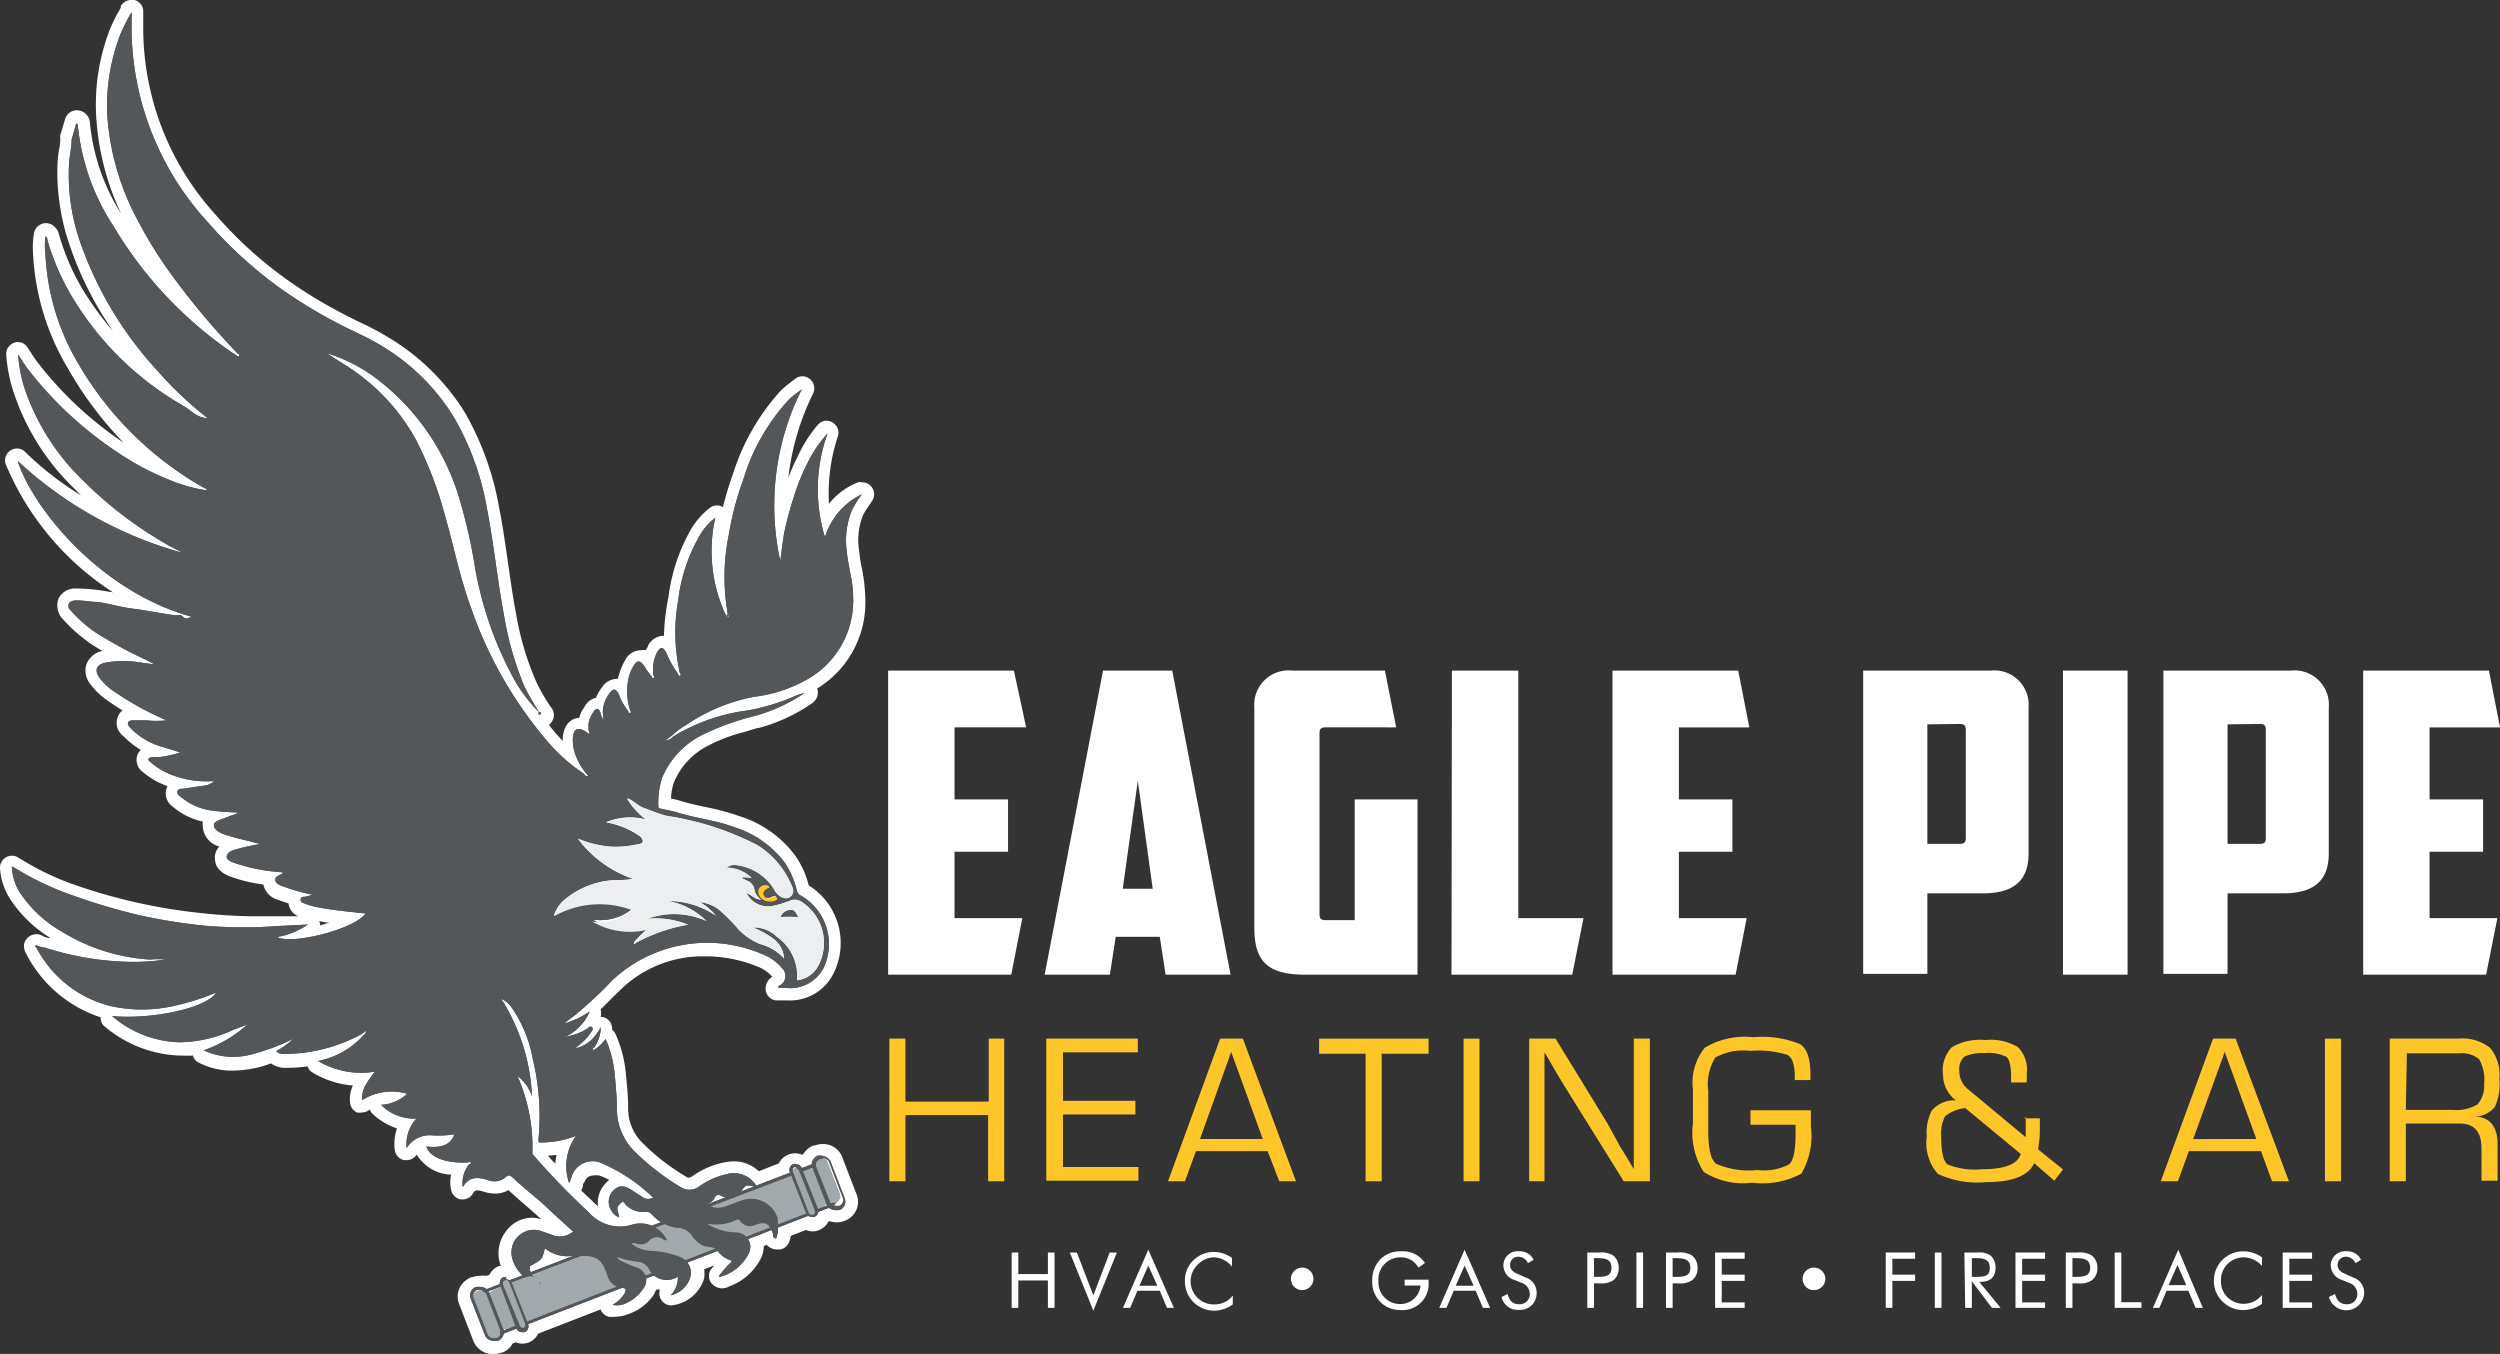
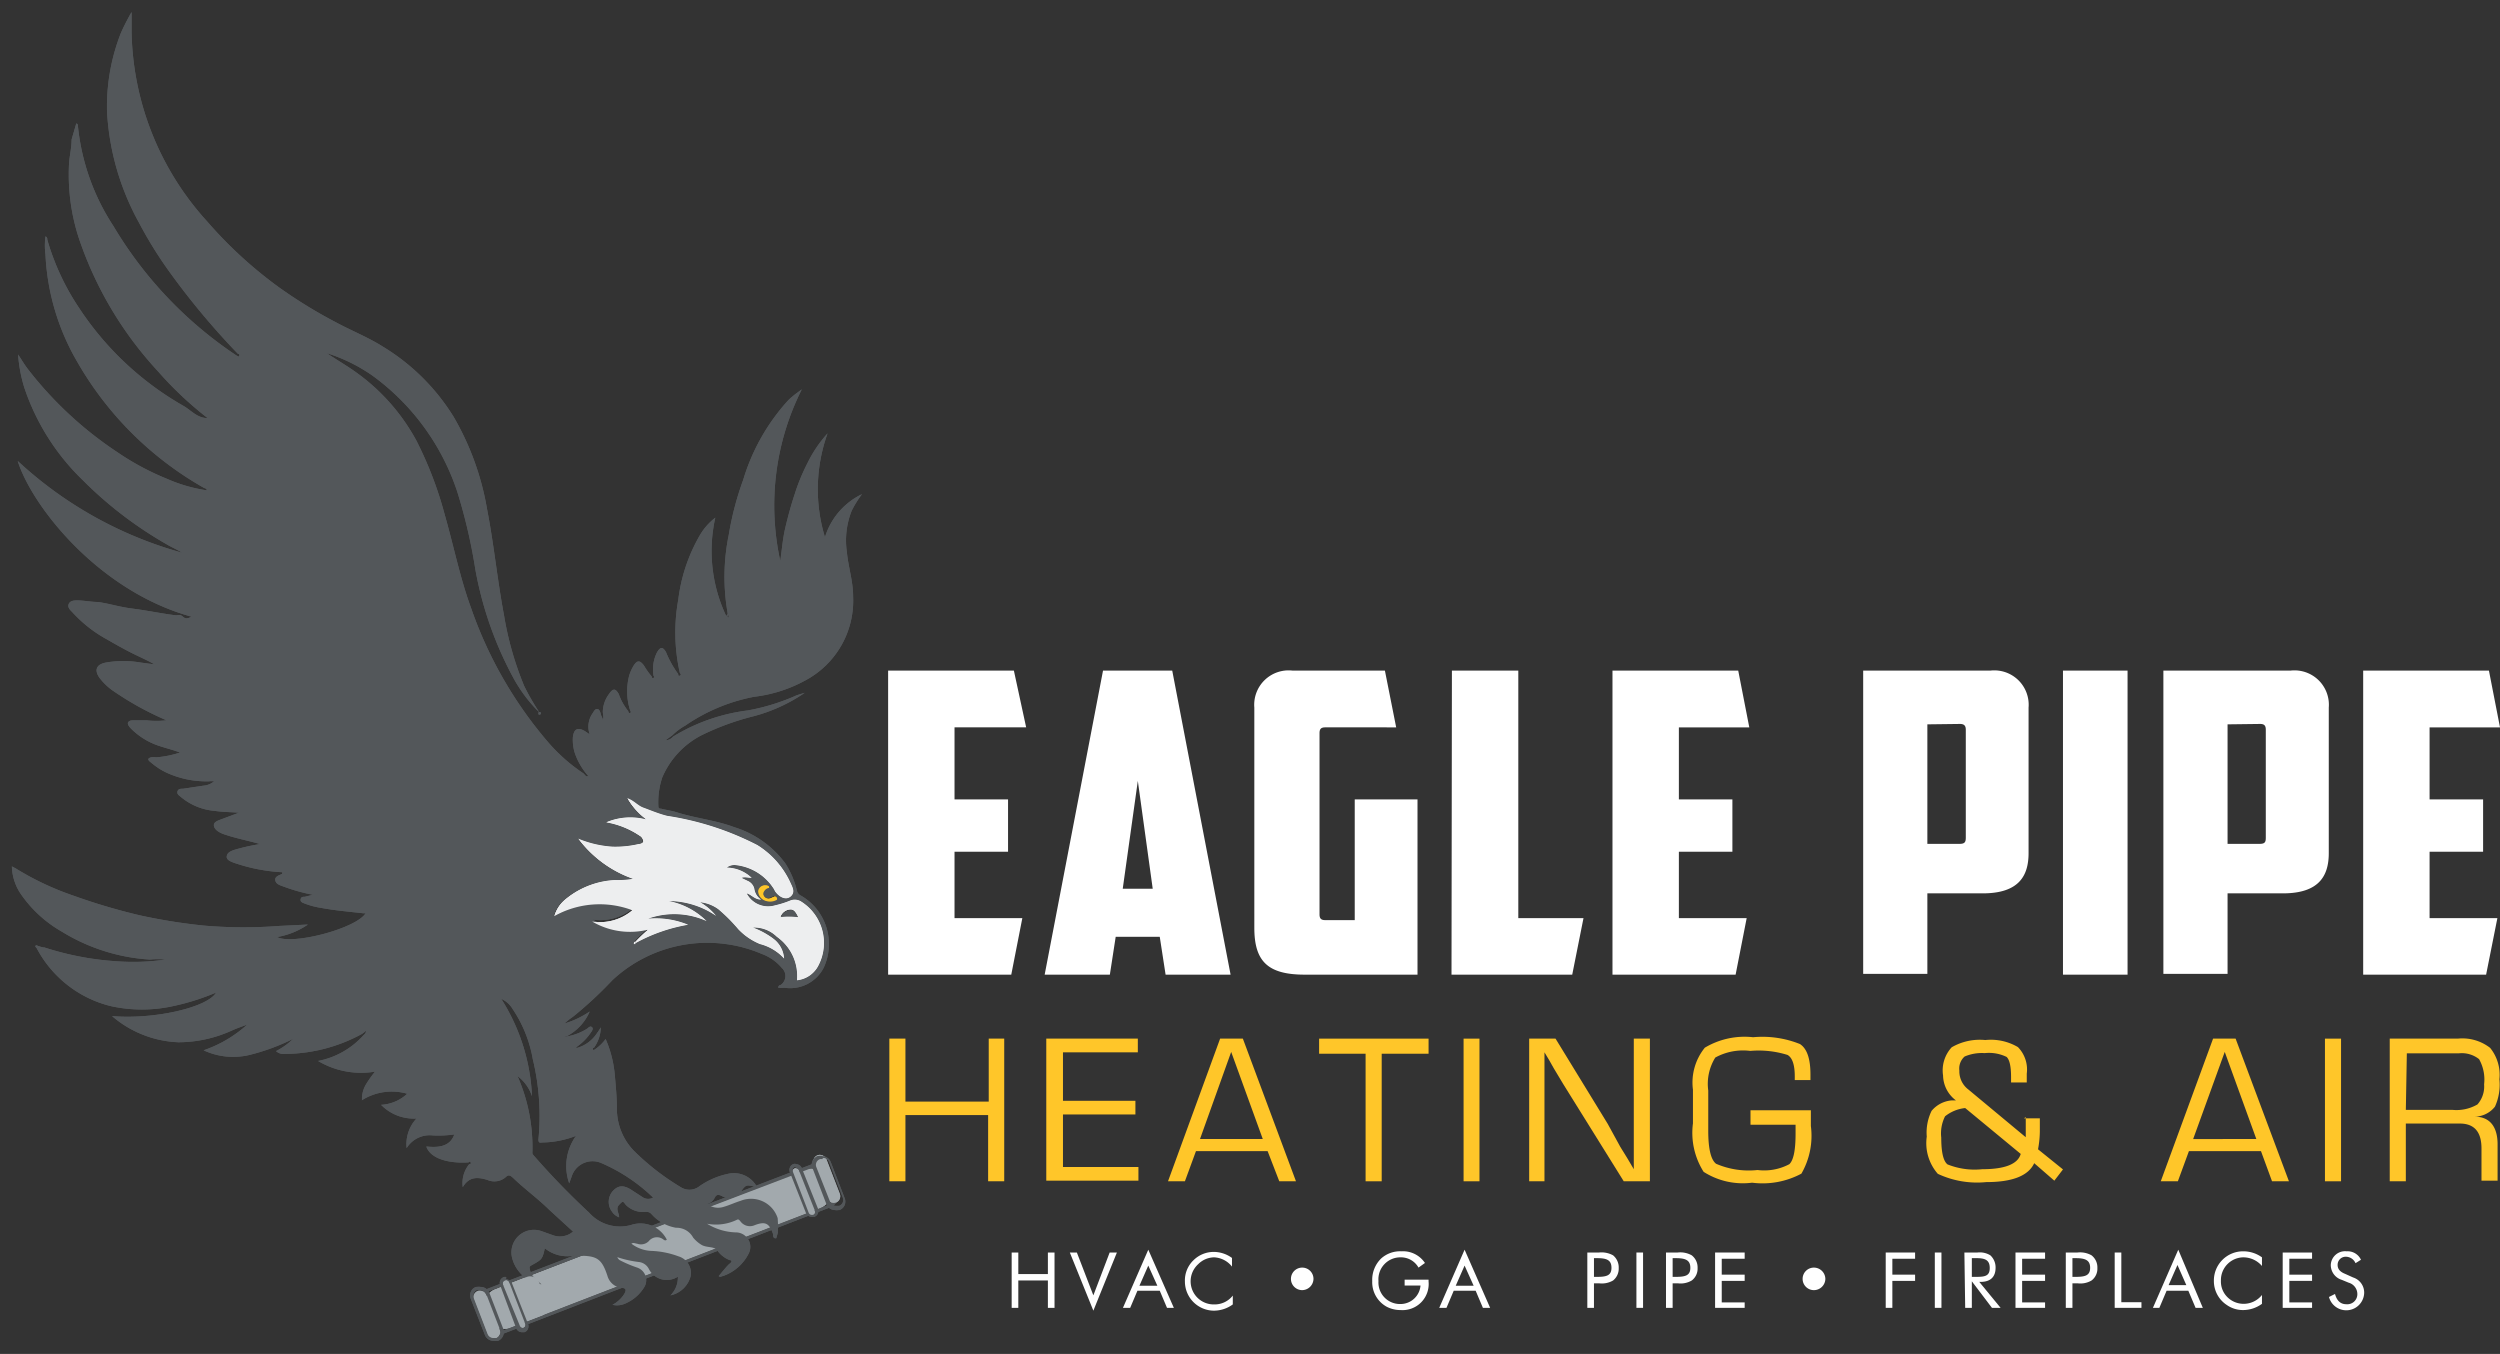
<svg xmlns="http://www.w3.org/2000/svg" viewBox="0 0 124.25 67.29">
  <rect x="0" y="0" width="124.25" height="67.29" fill="#333333" stroke="none" />
  <g id="Layer_2" data-name="Layer 2">
    <g id="Layer_1-2" data-name="Layer 1">
-       <path d="M43.31,24.19a.58.58,0,0,0-.45-.22.52.52,0,0,0-.21,0,3.38,3.38,0,0,0-1.45,1.07,8.89,8.89,0,0,1,.45-3.37.6.6,0,0,0-.57-.76.57.57,0,0,0-.43.2,6.76,6.76,0,0,0-1,1.57,9.15,9.15,0,0,0-.47,1.07,12.65,12.65,0,0,1,1.24-4.21.6.6,0,0,0-.53-.84.6.6,0,0,0-.36.12l-.13.1-.26.2c-.12.1-.24.2-.35.31a11.15,11.15,0,0,0-2.37,4.15c-.2.56-.36,1.1-.49,1.62l0,0a.6.6,0,0,0-.29-.08.58.58,0,0,0-.36.12,3.85,3.85,0,0,0-.9,1,9.08,9.08,0,0,0-1.16,3.45A10.62,10.62,0,0,0,33,31.6h-.06a.9.9,0,0,0-.73.48c0,.08-.09.16-.12.24a.76.76,0,0,0-.27,0,.87.87,0,0,0-.75.49,3,3,0,0,0-.27.61,2.23,2.23,0,0,0-.09.32h-.08a.9.9,0,0,0-.71.42,2.12,2.12,0,0,0-.3.52.86.86,0,0,0-.59.49,1.31,1.31,0,0,0-.24.51c-.21,0-.76.14-.82,1a.76.76,0,0,0,0,.15l-.21-.23c-.17-.18-.32-.37-.48-.57a.67.67,0,0,0,.24-.39.61.61,0,0,0-.16-.52,9.16,9.16,0,0,1-.71-1.24,14.31,14.31,0,0,1-1-3.37c-.16-.83-.28-1.69-.4-2.52s-.26-1.83-.44-2.74a14.43,14.43,0,0,0-1.72-4.77,11.23,11.23,0,0,0-3.77-3.7A14,14,0,0,0,17.85,16c-.32-.16-.63-.31-.94-.48a22,22,0,0,1-2.74-1.69,20.27,20.27,0,0,1-3.43-3.13A13.8,13.8,0,0,1,7.12,1.59c0-.22,0-.45,0-.68V.59A.59.59,0,0,0,6.69,0L6.54,0A.59.59,0,0,0,6,.31L6,.39a8.51,8.51,0,0,0-.51,1,10.29,10.29,0,0,0-.72,4.14A13,13,0,0,0,6.21,11l0-.09A10.33,10.33,0,0,1,4.47,6.13a.66.66,0,0,0-.66-.65h0a.6.6,0,0,0-.57.43L3,6.7a.37.37,0,0,0,0,.18,3.25,3.25,0,0,1-.07.59,6,6,0,0,0-.07.61,11.12,11.12,0,0,0,.51,3.83,17.05,17.05,0,0,0,2.25,4.55,15.77,15.77,0,0,1-1.19-1.57,11.35,11.35,0,0,1-1.49-3.21.75.75,0,0,0-.4-.53.58.58,0,0,0-.26-.06.54.54,0,0,0-.25.06.58.58,0,0,0-.33.4,3.89,3.89,0,0,0-.06,1,12.32,12.32,0,0,0,1.71,5.72A18.28,18.28,0,0,0,6.14,22a18.15,18.15,0,0,1-4.28-4,4.84,4.84,0,0,1-.3-.44l-.17-.26A.58.58,0,0,0,.9,17a.59.59,0,0,0-.59.63,7.55,7.55,0,0,0,.34,1.78,11.76,11.76,0,0,0,3,4.83l.38.38a15.39,15.39,0,0,1-2.78-2.16.58.58,0,0,0-.41-.17.61.61,0,0,0-.31.09.59.59,0,0,0-.25.68,14,14,0,0,0,5.34,6.38L5,29.34a10.11,10.11,0,0,0-1.06-.09H3.81a.91.91,0,0,0-.91.52,1,1,0,0,0,.27,1.05A7.59,7.59,0,0,0,5,32.3l.1.05A1.09,1.09,0,0,0,4.3,33a1.06,1.06,0,0,0,.19,1,3.53,3.53,0,0,0,.89.84c.23.16.46.32.71.47a.69.69,0,0,0-.22.28.81.81,0,0,0,.27,1,4,4,0,0,0,.86.68.66.66,0,0,0-.2.36.73.73,0,0,0,.29.73,3.81,3.81,0,0,0,1.24.71h0a.35.35,0,0,0-.06.14.79.79,0,0,0,.32.88,3.26,3.26,0,0,0,1.49.74.93.93,0,0,0,0,.24,1.09,1.09,0,0,0,.82,1h0a.86.86,0,0,0-.22.47c0,.29,0,.7.7,1a7.5,7.5,0,0,0,1.71.42,1,1,0,0,0,.73.76c.17.07.35.12.52.18a.77.77,0,0,0,.5.64h-.06l-1,0c-.36,0-.73,0-1.09,0a25.06,25.06,0,0,1-2.6-.15,28.21,28.21,0,0,1-3.1-.49A27.87,27.87,0,0,1,3.78,44a13.27,13.27,0,0,1-2.69-1.27L.87,42.6a.55.55,0,0,0-.28-.07.56.56,0,0,0-.31.09.59.59,0,0,0-.28.53,3.2,3.2,0,0,0,.51,1.54,6.31,6.31,0,0,0,2,1.93l-.08,0-.24-.06a.59.59,0,0,0-.37-.13.67.67,0,0,0-.28.06.66.66,0,0,0-.34.41.74.74,0,0,0,.09.48h0A6.39,6.39,0,0,0,5,50.56a.55.55,0,0,0,.22.47,6.09,6.09,0,0,0,3.66,1.43H9a5.83,5.83,0,0,0,.59,0,.54.54,0,0,0,.3.36,3.63,3.63,0,0,0,1.67.39,6,6,0,0,0,1-.1,5.31,5.31,0,0,0,.91-.26,1.19,1.19,0,0,0,.77.22A7.71,7.71,0,0,0,15.29,53a.55.55,0,0,0,.25.31,4.6,4.6,0,0,0,2,.64,1.59,1.59,0,0,0-.14.88.62.62,0,0,0,.34.46.69.69,0,0,0,.24,0,.62.62,0,0,0,.32-.09l.08-.05a.62.62,0,0,0,.15.22,3.2,3.2,0,0,0,1.2.71,2.39,2.39,0,0,0-.11,1.07.6.6,0,0,0,.46.51h.12a.59.59,0,0,0,.51-.28,2.07,2.07,0,0,0,1.71,1,1.69,1.69,0,0,0,0,.75.6.6,0,0,0,.47.48H23a.58.58,0,0,0,.5-.29c.1-.16.15-.16.21-.16a1.13,1.13,0,0,1,.34.07,1.92,1.92,0,0,0,.56.09,1.35,1.35,0,0,0,.66-.17c.31.28.62.56.93.82l.7.62h0a1.91,1.91,0,0,0-.47-.07,1.62,1.62,0,0,0-1.24.62,1.8,1.8,0,0,0-.38,1.5,2.29,2.29,0,0,0,.08.28l-.09,0a.9.9,0,0,0-.47.43l-.16.06a1.13,1.13,0,0,0-.32,0,1,1,0,0,0-.38.07l-.05,0a1.08,1.08,0,0,0-.59.56,1,1,0,0,0,0,.8l.69,1.79a1.05,1.05,0,0,0,1,.67.94.94,0,0,0,.37-.07l.06,0a1,1,0,0,0,.53-.46l.15-.06a.88.88,0,0,0,.32.07,1,1,0,0,0,.33-.06.92.92,0,0,0,.47-.44l3.1-1.2a.61.61,0,0,0,.39.36,1.49,1.49,0,0,0,.36,0,1.86,1.86,0,0,0,.68-.15,2.46,2.46,0,0,0,1.25-1c0-.07.07-.14.1-.2l.17,0a.6.6,0,0,0,.55.79h0A1.9,1.9,0,0,0,35,63.52a2.16,2.16,0,0,0,0-.44l.5-.19-.11.13a.58.58,0,0,0,0,.79.68.68,0,0,0,.5.22.78.78,0,0,0,.36-.1,2.83,2.83,0,0,0,1.57-1.4,1.42,1.42,0,0,0,.14-.6l.15-.06a.68.68,0,0,0,.52.23h.14a.61.61,0,0,0,.47-.42l.07-.26.75-.29a.82.82,0,0,0,.31.07.88.88,0,0,0,.33-.06.93.93,0,0,0,.48-.44l.07,0a1.26,1.26,0,0,0,.33.05,1,1,0,0,0,.38-.07l0,0a1,1,0,0,0,.6-1.35l-.69-1.79a1,1,0,0,0-1-.68,1.22,1.22,0,0,0-.38.07l-.05,0a1,1,0,0,0-.53.45l-.08,0a.83.83,0,0,0-.32-.06.89.89,0,0,0-.8.5l-1,.39a1.77,1.77,0,0,0-1.25-.49,2.3,2.3,0,0,0-.45.05,4,4,0,0,0-1.6.69.4.4,0,0,1-.18.07.21.21,0,0,1-.13-.05,10.67,10.67,0,0,1-2.19-1.7,2.36,2.36,0,0,1-.69-1.68c0-.54-.05-1.11-.11-1.69a6.15,6.15,0,0,0-.51-2,.58.58,0,0,0-.18-.23v-.1a.59.59,0,0,0-.44-.53.3.3,0,0,0-.13,0l0,0a.7.7,0,0,0,0-.38l.75-.75.22-.21a5.85,5.85,0,0,1,4.23-1.68,6.77,6.77,0,0,1,2.55.49,1.88,1.88,0,0,1,.78.52l0,0a.73.73,0,0,0-.33.58.59.59,0,0,0,.51.6h.09l.27,0h.22a2.41,2.41,0,0,0,2.28-1.33A3.38,3.38,0,0,0,40.19,44a4.46,4.46,0,0,0-.64-1.44,5.49,5.49,0,0,0-2.81-2,11.84,11.84,0,0,0-1.67-.45c-.43-.09-.83-.18-1.23-.3a3.51,3.51,0,0,0-.49-.12,2.66,2.66,0,0,1,.15-.82,3.61,3.61,0,0,1,1.69-1.81A8,8,0,0,1,37,36.38l.65-.2.06,0a8.48,8.48,0,0,0,2.68-1.25h0l0,0,.06-.06a.51.51,0,0,0,.16-.24.58.58,0,0,0,0-.41A5,5,0,0,0,43,29.64a8.11,8.11,0,0,0-.17-1.42,8.13,8.13,0,0,1-.13-.84,3.34,3.34,0,0,1,.19-1.77,3.29,3.29,0,0,1,.27-.44l.2-.3A.59.59,0,0,0,43.31,24.19ZM15.91,46l0-.11-.05-.1h.05l.47.08C16.2,45.89,16.06,45.94,15.91,46Zm11.75,11.4a3.18,3.18,0,0,0-.06.43q-.2-.19-.36-.39Zm2.6,1.26a.86.86,0,0,0-.14.13,1.4,1.4,0,0,0-.4,1.17l0,0-.83-.79.08-.2c0-.09,0-.15.08-.22a.46.46,0,0,1,.45-.33,1,1,0,0,1,.28,0A3.92,3.92,0,0,1,30.26,58.63Z" fill="#fff" />
      <path d="M49.91,51.62v7.09h-.8V55.42H45v3.29h-.8V51.62H45v3.13h4.14V51.62Z" fill="#ffc629" />
      <path d="M52.83,52.3v2.41h3.6v.68h-3.6V58h3.75v.68H52V51.62h4.55v.68Z" fill="#ffc629" />
      <path d="M63,57.21H59.44l-.55,1.5h-.84l2.59-7.09h1.13l2.64,7.09h-.83Zm-.24-.6-1.57-4.33-1.55,4.33Z" fill="#ffc629" />
      <path d="M68.67,52.37v6.34h-.8V52.37H65.56v-.75H71v.75Z" fill="#ffc629" />
      <path d="M73.53,51.62v7.09h-.79V51.62Z" fill="#ffc629" />
      <path d="M82,51.62v7.09H80.7l-3-4.82-.48-.8L77,52.7l-.24-.4h0v6.41H76V51.62h1.31l2.59,4.23L80.53,57l.34.55.33.56h0V51.62Z" fill="#ffc629" />
      <path d="M87,55.18h3c0,.19,0,.45,0,.78a3.77,3.77,0,0,1-.47,2.37,4.09,4.09,0,0,1-2.45.45,3.62,3.62,0,0,1-2.41-.54,3.62,3.62,0,0,1-.53-2.41V54.16a2.75,2.75,0,0,1,.59-2.09,3.85,3.85,0,0,1,2.4-.52,5,5,0,0,1,2.33.34c.35.23.52.73.52,1.52v.27h-.78V53.5c0-.58-.12-.93-.36-1.07a4.81,4.81,0,0,0-1.85-.2,2.87,2.87,0,0,0-1.74.33,2.48,2.48,0,0,0-.35,1.64v2c0,.89.13,1.44.39,1.64a4.1,4.1,0,0,0,2.06.31,2.67,2.67,0,0,0,1.58-.29c.21-.2.31-.7.31-1.52,0-.07,0-.22,0-.44H87Z" fill="#ffc629" />
      <path d="M100.59,55.58h.79v.54a5.05,5.05,0,0,1-.09,1l1.24,1-.43.56-1-.87c-.29.63-1.09.94-2.38.94a4.6,4.6,0,0,1-2.41-.41,2.31,2.31,0,0,1-.55-1.85A2.45,2.45,0,0,1,96,55.21a1.45,1.45,0,0,1,1-.52l.21,0a1.58,1.58,0,0,1-.64-1.24A1.69,1.69,0,0,1,97,52.05a2.78,2.78,0,0,1,1.67-.36,2.65,2.65,0,0,1,1.62.35,1.59,1.59,0,0,1,.44,1.32v.44h-.78v-.27c0-.52-.07-.85-.22-1a2,2,0,0,0-1.09-.19,2.18,2.18,0,0,0-1,.17.8.8,0,0,0-.26.7,1.13,1.13,0,0,0,.45.94l.18.15,2.67,2.22v-1Zm-2.92-.51a1.93,1.93,0,0,0-1,.41,1.88,1.88,0,0,0-.19,1.06c0,.72.1,1.16.31,1.33a3.63,3.63,0,0,0,1.73.24c1.13,0,1.77-.26,1.91-.76Z" fill="#ffc629" />
      <path d="M112.37,57.21h-3.58l-.55,1.5h-.85l2.6-7.09h1.12l2.65,7.09h-.84Zm-.23-.6-1.57-4.33L109,56.61Z" fill="#ffc629" />
      <path d="M116.35,51.62v7.09h-.8V51.62Z" fill="#ffc629" />
      <path d="M118.77,58.71V51.62h3.38a2.25,2.25,0,0,1,1.61.46,2.12,2.12,0,0,1,.46,1.56A2.65,2.65,0,0,1,124,55a1.32,1.32,0,0,1-1,.5v0c.75,0,1.13.51,1.13,1.37v1.81h-.8V57.08c0-.83-.36-1.24-1.08-1.24h-2.68v2.87Zm.8-3.55h2.31a2.08,2.08,0,0,0,1.25-.27,1.35,1.35,0,0,0,.33-1,2.06,2.06,0,0,0-.25-1.25,1.38,1.38,0,0,0-1-.29h-2.59Z" fill="#ffc629" />
      <path d="M44.14,33.33h6.25L51,36.15H47.44v3.58H50.1v2.6H47.44v3.3h3.37l-.55,2.81H44.14Z" fill="#fff" />
      <path d="M55.45,46.56l-.29,1.88H51.92l2.9-15.11h3.44l2.9,15.11H57.93l-.29-1.88Zm.35-2.39h1.49l-.74-5.36Z" fill="#fff" />
      <path d="M62.34,35.17a1.71,1.71,0,0,1,1.91-1.84h4.58l.56,2.82H65.86c-.22,0-.28.1-.28.29v9c0,.19.06.29.28.29h1.47v-6h3.12v8.71H64.84c-1.84,0-2.5-.67-2.5-2.33Z" fill="#fff" />
      <path d="M72.16,33.33h3.3v12.3H78.7l-.56,2.81h-6Z" fill="#fff" />
      <path d="M80.14,33.33h6.25l.55,2.82h-3.5v3.58H86.1v2.6H83.44v3.3h3.37l-.55,2.81H80.14Z" fill="#fff" />
      <path d="M98.91,33.33a1.71,1.71,0,0,1,1.91,1.84V42.4c0,1.14-.49,2-2.28,2H95.79v4H92.6V33.33ZM95.79,36v5.94h1.6c.26,0,.31-.09.31-.31V36.27c0-.19-.07-.29-.29-.29Z" fill="#fff" />
      <path d="M102.53,33.33h3.21V48.44h-3.21Z" fill="#fff" />
      <path d="M113.83,33.33a1.71,1.71,0,0,1,1.91,1.84V42.4c0,1.14-.49,2-2.28,2h-2.75v4h-3.19V33.33ZM110.71,36v5.94h1.59c.27,0,.31-.09.31-.31V36.27c0-.19-.06-.29-.28-.29Z" fill="#fff" />
      <path d="M117.45,33.33h6.25l.55,2.82h-3.5v3.58h2.66v2.6h-2.66v3.3h3.37l-.56,2.81h-6.11Z" fill="#fff" />
      <rect x="23.47" y="61.03" width="18.42" height="2.06" rx="0.98" transform="translate(-20.16 15.94) rotate(-21.11)" fill="#a2a9ad" />
      <path d="M40.64,57.92a.46.46,0,0,1,.43.3l.41,1.05a.47.47,0,0,1-.27.6L24.9,66.17a.51.51,0,0,1-.17,0,.46.46,0,0,1-.43-.3l-.41-1.05a.47.47,0,0,1,.27-.6L40.47,58a.47.47,0,0,1,.17,0m0-.16h0a.93.93,0,0,0-.23,0L24.1,64.1a.62.62,0,0,0-.35.81l.4,1a.63.63,0,0,0,.58.4.54.54,0,0,0,.22,0L41.27,60a.63.63,0,0,0,.34-.32.62.62,0,0,0,0-.48l-.4-1.05a.63.63,0,0,0-.58-.4Z" fill="#53575a" />
      <rect x="40.89" y="57.49" width="0.67" height="2.53" rx="0.34" transform="matrix(0.93, -0.36, 0.36, 0.93, -18.4, 18.79)" fill="#a2a9ad" />
      <path d="M40.91,57.55a.31.31,0,0,1,.29.19l.69,1.79a.31.31,0,0,1-.18.4l-.05,0-.11,0a.3.3,0,0,1-.29-.19L40.57,58a.3.3,0,0,1,.18-.39l0,0a.22.22,0,0,1,.11,0m0-.16h0a.41.41,0,0,0-.16,0l-.06,0a.49.49,0,0,0-.26.25.43.43,0,0,0,0,.35l.69,1.79a.46.46,0,0,0,.43.3.45.45,0,0,0,.16,0l.06,0a.45.45,0,0,0,.26-.59l-.69-1.79a.46.46,0,0,0-.43-.3Z" fill="#53575a" />
      <rect x="39.78" y="57.99" width="0.34" height="2.53" rx="0.17" transform="translate(-18.66 18.36) rotate(-21.11)" fill="#a2a9ad" />
      <path d="M39.55,58.06a.17.17,0,0,1,.16.11l.79,2a.16.16,0,0,1-.1.21l-.06,0a.17.17,0,0,1-.15-.11l-.79-2.05a.17.17,0,0,1,.09-.22h.06m0-.15a.2.2,0,0,0-.11,0,.3.3,0,0,0-.18.17.31.31,0,0,0,0,.25l.79,2a.32.32,0,0,0,.3.21l.12,0a.33.33,0,0,0,.18-.17.36.36,0,0,0,0-.25l-.8-2a.31.31,0,0,0-.3-.2Z" fill="#53575a" />
-       <rect x="23.86" y="64.07" width="0.67" height="2.53" rx="0.34" transform="translate(-21.91 13.1) rotate(-21.11)" fill="#a2a9ad" />
      <path d="M23.88,64.12a.32.32,0,0,1,.29.2l.69,1.79a.3.3,0,0,1-.18.39l-.05,0-.11,0a.31.31,0,0,1-.29-.2l-.69-1.79a.31.31,0,0,1,.17-.4l.06,0,.11,0m0-.15h0a.51.51,0,0,0-.17,0l-.05,0a.44.44,0,0,0-.26.24.5.5,0,0,0,0,.36l.7,1.79a.46.46,0,0,0,.43.29.45.45,0,0,0,.16,0l.06,0a.47.47,0,0,0,.26-.6l-.69-1.79a.47.47,0,0,0-.43-.29Z" fill="#53575a" />
      <g id="PmkgEL">
        <path d="M38.65,60.54a1.39,1.39,0,0,0-1.84-.86c-.29.09-.56.22-.84.3a.91.91,0,0,1-.83-.14.6.6,0,0,0,.38-.31c.08-.17.19-.17.35-.09a.72.72,0,0,0,.93-.19c.28-.38.28-.38.75-.26,0,0,0,0,.07,0a1.3,1.3,0,0,0-1.48-.64,3.82,3.82,0,0,0-1.37.6.8.8,0,0,1-.94.05,12.2,12.2,0,0,1-2.31-1.79,3,3,0,0,1-.86-2.08c0-.55-.05-1.1-.1-1.65a5.72,5.72,0,0,0-.46-1.84,2.21,2.21,0,0,1-.54.52s-.07.05-.09,0,0-.08.06-.1a1.8,1.8,0,0,0,.33-1,2.94,2.94,0,0,1-.19.29,1.76,1.76,0,0,1-1.06.75L28.7,52a2.59,2.59,0,0,0,.67-.69c.06-.08.13-.19.05-.26s-.15,0-.23.07a2.83,2.83,0,0,1-1,.39c-.06.05-.11,0-.16,0l.12,0a2.51,2.51,0,0,0,1.16-1.24,4.52,4.52,0,0,1-1.26.6,3.57,3.57,0,0,1,.43-.34,19.62,19.62,0,0,0,1.95-1.81,6.91,6.91,0,0,1,7.43-1.31,2.37,2.37,0,0,1,1,.7.54.54,0,0,1-.07.85s-.11,0-.11.13a1.65,1.65,0,0,0,.31,0,1.87,1.87,0,0,0,1.95-1,2.78,2.78,0,0,0-1.12-3.57.37.37,0,0,1-.22-.28,4.35,4.35,0,0,0-.57-1.33,5,5,0,0,0-2.54-1.8c-.93-.35-1.92-.44-2.86-.74-.25-.08-.52-.11-.78-.18-.07,0-.13,0-.13-.14a3.92,3.92,0,0,1,.19-1.4,4.22,4.22,0,0,1,1.94-2.1,13,13,0,0,1,2.55-.94A8.19,8.19,0,0,0,40,34.43l-.39.12a10.54,10.54,0,0,1-2.45.76,9.31,9.31,0,0,0-3.71,1.3.49.49,0,0,1-.37.18l.34-.25a3,3,0,0,1,.64-.48,9,9,0,0,1,3.42-1.43,7,7,0,0,0,2.52-.8,4.49,4.49,0,0,0,2.4-4.19c0-.75-.24-1.46-.31-2.2a4,4,0,0,1,.24-2.06,5.42,5.42,0,0,1,.51-.82A3.52,3.52,0,0,0,41,26.7a8.19,8.19,0,0,1,.13-5.16A6.25,6.25,0,0,0,40.14,23a9.9,9.9,0,0,0-.65,1.58c-.18.54-.33,1.1-.46,1.65s-.17,1.1-.25,1.65a12.84,12.84,0,0,1,1.07-8.53l-.35.26c-.11.09-.23.19-.33.29a10.23,10.23,0,0,0-2.23,3.94,15.14,15.14,0,0,0-.72,2.74,10.39,10.39,0,0,0-.07,3.81c0,.06.06.13-.06.22a7.55,7.55,0,0,1-.54-4.88,3,3,0,0,0-.76.86,8.41,8.41,0,0,0-1.08,3.22,9.11,9.11,0,0,0,.08,3.64s.1.09,0,.13-.07-.05-.09-.09a5,5,0,0,1-.6-1.08c-.16-.27-.27-.27-.44,0a1.89,1.89,0,0,0-.18,1.17s.07.09,0,.11-.07,0-.09-.07a3.63,3.63,0,0,1-.39-.55c-.2-.26-.33-.26-.5,0a2.15,2.15,0,0,0-.23.51,3.09,3.09,0,0,0,.05,1.73s.07.1,0,.12-.07,0-.1-.09a2.94,2.94,0,0,1-.47-.85c-.16-.28-.28-.29-.48,0a1.54,1.54,0,0,0-.31.88c0,.14.06.27,0,.43,0-.09-.05-.17-.08-.24s-.05-.29-.18-.32-.2.15-.28.26a1.15,1.15,0,0,0-.11,1l-.22-.15c-.37-.23-.58-.13-.62.32a2.25,2.25,0,0,0,.09.73,3.3,3.3,0,0,0,.69,1.18h-.12L29,38.44a8.66,8.66,0,0,1-1.73-1.52,20.56,20.56,0,0,1-3.85-6.68c-.56-1.52-.87-3.11-1.32-4.67a18.64,18.64,0,0,0-1.41-3.68,10.06,10.06,0,0,0-3-3.39c-.47-.34-1-.64-1.45-.95a8.34,8.34,0,0,1,2.26,1.11,11.66,11.66,0,0,1,4.22,5.76,26.88,26.88,0,0,1,.9,3.85,18,18,0,0,0,1.91,5.45,7.24,7.24,0,0,0,1.28,1.69l0,0a11.56,11.56,0,0,1-.76-1.32,15.94,15.94,0,0,1-1-3.51c-.33-1.74-.5-3.51-.84-5.26a13.69,13.69,0,0,0-1.65-4.58A10.58,10.58,0,0,0,19,17.21c-.75-.47-1.57-.79-2.34-1.21a23.81,23.81,0,0,1-2.81-1.73A21.23,21.23,0,0,1,10.29,11,14.37,14.37,0,0,1,6.54,1.6c0-.34,0-.68,0-1A10.64,10.64,0,0,0,6,1.66a10,10,0,0,0-.68,3.9,12.85,12.85,0,0,0,1.59,5.51,20.41,20.41,0,0,0,1.57,2.52,37.33,37.33,0,0,0,3.35,4s.1,0,.06.09-.08,0-.12,0a20,20,0,0,1-6.13-6.44,11.1,11.1,0,0,1-1.77-5s0-.1-.08-.1l-.23.79c0,.42-.11.83-.13,1.24a10.17,10.17,0,0,0,.48,3.64,18.3,18.3,0,0,0,3.93,6.63,17.78,17.78,0,0,0,2.48,2.34c-.52,0-.81-.38-1.19-.6a15.24,15.24,0,0,1-5.21-4.89,12.1,12.1,0,0,1-1.57-3.38c0-.06,0-.12-.09-.16a3.41,3.41,0,0,0,0,.9A11.66,11.66,0,0,0,3.85,18a16.78,16.78,0,0,0,6.31,6.26c.05,0,.12.05.12.11a7.63,7.63,0,0,1-2-.58A13,13,0,0,1,5.87,22.5a18.62,18.62,0,0,1-4.48-4.15c-.17-.22-.31-.46-.49-.73a7.3,7.3,0,0,0,.31,1.65,11.44,11.44,0,0,0,2.9,4.59,19.63,19.63,0,0,0,4.17,3.19c.25.15.52.26.77.42A19.73,19.73,0,0,1,.88,22.91c.7,2.23,4,6.46,8.64,7.74-.15.07-.28.14-.43,0s-.24-.06-.37-.07c-.71-.09-1.41-.24-2.12-.33S5.45,30,4.87,29.92c-.32,0-.65-.07-1-.08-.16,0-.37,0-.45.17s.06.3.17.41a6.55,6.55,0,0,0,1.73,1.36c.38.22.77.44,1.16.64s.8.37,1.2.6L7,32.93a5.08,5.08,0,0,0-1.74,0c-.46.09-.59.36-.32.75a2.94,2.94,0,0,0,.75.7A15.08,15.08,0,0,0,8.28,35.8a4.44,4.44,0,0,1-1,0c-.19,0-.38,0-.56,0s-.29,0-.35.1.08.25.17.34A3.54,3.54,0,0,0,8,37.1c.31.1.63.18.95.3a4.93,4.93,0,0,1-1.19.24.69.69,0,0,0-.25,0c-.22.06-.14.16,0,.26a3.33,3.33,0,0,0,1,.6,4.73,4.73,0,0,0,1.9.33,1.11,1.11,0,0,1,.23,0,.91.91,0,0,1-.54.22l-1,.15c-.11,0-.25,0-.28.14s.08.19.16.26a3,3,0,0,0,1.69.7c.4.06.8.06,1.21.09l-.83.31c-.17.07-.43.13-.42.32s.22.33.44.42c.58.21,1.19.32,1.86.51a9.91,9.91,0,0,0-1.29.29c-.17.06-.34.13-.37.31s.18.26.33.32a8.73,8.73,0,0,0,2.43.48s0,0,0,.06-.36.1-.35.31.22.27.38.33a9.12,9.12,0,0,0,1.49.42l-.4.1c-.09,0-.19,0-.21.13s.11.17.19.2a3.82,3.82,0,0,0,.82.22c.7.13,1.4.19,2.11.27l.11,0c-.47.76-3.65,1.59-4.4,1.18a3.81,3.81,0,0,0,1.53-.62l-1.43.07A22.84,22.84,0,0,1,10.11,46a28.27,28.27,0,0,1-3.17-.51,30.52,30.52,0,0,1-3.36-1,14.07,14.07,0,0,1-2.8-1.33l-.19-.1A2.56,2.56,0,0,0,1,44.38,6.2,6.2,0,0,0,3.07,46.3a9.45,9.45,0,0,0,4.38,1.39,4,4,0,0,1,.77,0s0,0,0,0a11,11,0,0,1-2.36.09,14.63,14.63,0,0,1-3.65-.69c-.12,0-.25-.06-.38-.09l-.07,0a5.71,5.71,0,0,0,3.73,3,7.19,7.19,0,0,0,3.13,0,11.84,11.84,0,0,0,2.12-.67c-.43.75-3.12,1.35-5.17,1.17a5.38,5.38,0,0,0,3.3,1.3,6.44,6.44,0,0,0,2.69-.6c.23-.1.46-.18.73-.28a6.25,6.25,0,0,1-2.17,1.28,3.47,3.47,0,0,0,2.28.23,10.47,10.47,0,0,0,2.17-.8,3.47,3.47,0,0,1-.85.61.55.55,0,0,0,.44.14,8.09,8.09,0,0,0,3.84-1l.19-.15c0,.14-.09.18-.15.25a4.08,4.08,0,0,1-2.23,1.25,4.18,4.18,0,0,0,2.83.53,5.51,5.51,0,0,0-.46.65,1.42,1.42,0,0,0-.19.77,2.77,2.77,0,0,1,2.25-.32,2.07,2.07,0,0,1-1.3.55,2.27,2.27,0,0,0,1.76.68,1.87,1.87,0,0,0-.49,1.47,1.35,1.35,0,0,1,1.3-.63,5.48,5.48,0,0,0,1.07-.05c-.18.51-.62.69-1.39.6.17.55,1,.86,2.1.79,0,0,.07-.08.1,0s0,.07-.07.09A1.48,1.48,0,0,0,23,59c.32-.54.75-.5,1.22-.36a.86.86,0,0,0,.94-.16c.14-.14.27,0,.35.07.57.55,1.2,1,1.79,1.58l1.18,1.08a1,1,0,0,1-1,.18l-.59-.21a1.12,1.12,0,0,0-1.44,1.33,1.76,1.76,0,0,0,1.46,1.32c-.25-.22-.5-.4-.57-.71,0-.07-.07-.15.05-.22.56-.31.56-.31.69-.86a1.76,1.76,0,0,0,1.41.37h.29c.89,0,1.13.15,1.41,1a.83.83,0,0,0,.7.6c.26,0,.23.14.13.31a1.57,1.57,0,0,1-.58.53,1,1,0,0,0,.67-.08A2,2,0,0,0,32,64a.66.66,0,0,0-.33-1,6,6,0,0,1-.87-.37.32.32,0,0,1-.12-.15,5.21,5.21,0,0,0,1.06.24.64.64,0,0,1,.5.33,1,1,0,0,0,1.45.4,1.24,1.24,0,0,1-.37.93,1.31,1.31,0,0,0,1-.94.86.86,0,0,0-.6-1,4.32,4.32,0,0,0-1.34-.27,1.74,1.74,0,0,1-1-.36c.11-.07.2,0,.28,0a.55.55,0,0,0,.58-.12.52.52,0,0,1,.74-.08s.09.08.16,0h0a1.47,1.47,0,0,0-1.77-.73,2.05,2.05,0,0,1-2.09-.61,37.4,37.4,0,0,1-2.77-2.86.16.16,0,0,1-.05-.14,8.76,8.76,0,0,0-.74-3.79,2.06,2.06,0,0,1,.72,1,9.8,9.8,0,0,0-1.53-4.84,1.28,1.28,0,0,1,.57.51,6.45,6.45,0,0,1,1,2.49,12,12,0,0,1,.28,4c0,.2.12.14.21.14a4.76,4.76,0,0,0,1.66-.33,2.57,2.57,0,0,0-.34,2.36l.14-.39a1.09,1.09,0,0,1,1.47-.61,8.57,8.57,0,0,1,2.56,1.71.5.5,0,0,1-.49,0l-.57-.37c-.38-.25-.64-.25-.9,0a.81.81,0,0,0-.09,1.06.71.71,0,0,0,.36.29c0-.22-.19-.42,0-.62s.19-.19.33,0a1.22,1.22,0,0,0,1,.35.33.33,0,0,1,.28.11,2.09,2.09,0,0,0,1.22.68.93.93,0,0,1,.85.49,1.68,1.68,0,0,0,.4.35c.25.16.63.08.78.26a1.39,1.39,0,0,0,.64.51c.12,0,.11.09,0,.17s-.37.41-.55.62c.07.08.15,0,.21,0a2.26,2.26,0,0,0,1.27-1.1.72.72,0,0,0-.63-1.07,2.88,2.88,0,0,1-1.43-.43,2.39,2.39,0,0,0,1.49-.2c.1-.05.15.07.21.13a.58.58,0,0,0,.67.14c.53-.2.72-.1.91.44,0,.08,0,.24.16.21l.08-.28A5.38,5.38,0,0,0,38.65,60.54Zm-2.44-30a.45.45,0,0,1,0,.13s0,.05-.05,0a.24.24,0,0,1,0-.08A.3.3,0,0,1,36.21,30.58ZM14.74,51.66s0,0,0,0l0,0,0,0Zm12.77-6.13a1.66,1.66,0,0,1,.5-.79,4.18,4.18,0,0,1,2.48-1c.3,0,.6,0,.94-.06a5.8,5.8,0,0,1-2.73-2,5.27,5.27,0,0,0,1.71.4,5.09,5.09,0,0,0,1.29-.13c.1,0,.24-.06.23-.14a.36.36,0,0,0-.19-.28,4.25,4.25,0,0,0-1.65-.66,3.06,3.06,0,0,1,2-.14,3.37,3.37,0,0,1-.95-1.06c.33.11.52.37.8.47s.77.31,1.19.41A14.52,14.52,0,0,1,37.64,42a4.29,4.29,0,0,1,1.65,1.88c.1.22.25.47,0,.68s-.6,0-.78-.28a.83.83,0,0,0-.07-.13A2.57,2.57,0,0,0,36.6,43a.62.62,0,0,0-.48.12,1.82,1.82,0,0,1,1.24.51c-.19,0-.34-.06-.51,0l.31.15a.56.56,0,0,1,.33.39.77.77,0,0,0,.34.54c-.33,0-.47-.24-.72-.31a1.2,1.2,0,0,0,1.39.6,4.81,4.81,0,0,0,.79-.25.6.6,0,0,1,.55.07A2.43,2.43,0,0,1,40.67,48a1.35,1.35,0,0,1-1.06.72,2.38,2.38,0,0,0-1-2.16,1.6,1.6,0,0,0-1.19-.46,4,4,0,0,1,1,.54,1.33,1.33,0,0,1,.55,1,2.44,2.44,0,0,0-1.2-.72,3.11,3.11,0,0,1-1.08-.74,7.92,7.92,0,0,0-1-1,1.87,1.87,0,0,0-.9-.34,2.71,2.71,0,0,1,.8.68,4.23,4.23,0,0,0-2.36-.74,3.66,3.66,0,0,1,1.89,1,3.9,3.9,0,0,0-2.92-.12,4.21,4.21,0,0,1,2,.3,8.29,8.29,0,0,0-2.59.9l-.09,0c0-.05,0-.09.05-.12a6.9,6.9,0,0,1,.67-.64,3.71,3.71,0,0,1-2.79-.4,2.49,2.49,0,0,0,2-.56A4.61,4.61,0,0,0,27.51,45.53Zm10.42-1.05a.26.26,0,0,0,.35.12l.18-.08c.06,0,.09,0,.12.07s0,.07,0,.09a.67.67,0,0,1-.48.09.52.52,0,0,1-.37-.48A.34.34,0,0,1,38,44c.08,0,.18,0,.22.07s-.09.07-.13.1S37.84,44.32,37.93,44.48Z" fill="#53575a" />
        <path d="M40,34.41l0,0h0Z" fill="#53575a" />
        <path d="M26.84,35.38s.11.09,0,.13-.07-.06-.08-.1Z" fill="#53575a" />
        <path d="M40,34.42l0,0s0,0,0,0Z" fill="#53575a" />
        <path d="M31.55,46.84a6.9,6.9,0,0,1,.67-.64,3.71,3.71,0,0,1-2.79-.4,2.49,2.49,0,0,0,2-.56,4.61,4.61,0,0,0-3.88.29,1.66,1.66,0,0,1,.5-.79,4.18,4.18,0,0,1,2.48-1c.3,0,.6,0,.94-.06a5.8,5.8,0,0,1-2.73-2,5.27,5.27,0,0,0,1.71.4,5.09,5.09,0,0,0,1.29-.13c.1,0,.24-.06.23-.14a.36.36,0,0,0-.19-.28,4.25,4.25,0,0,0-1.65-.66,3.06,3.06,0,0,1,2-.14,3.37,3.37,0,0,1-.95-1.06c.33.11.52.37.8.47s.77.31,1.19.41A14.52,14.52,0,0,1,37.64,42a4.29,4.29,0,0,1,1.65,1.88c.1.22.25.47,0,.68s-.6,0-.78-.28a.83.83,0,0,0-.07-.13A2.57,2.57,0,0,0,36.6,43a.62.62,0,0,0-.48.12,1.82,1.82,0,0,1,1.24.51c-.19,0-.34-.06-.51,0l.31.15a.56.56,0,0,1,.33.39.77.77,0,0,0,.34.54c-.33,0-.47-.24-.72-.31a1.2,1.2,0,0,0,1.39.6,4.81,4.81,0,0,0,.79-.25.6.6,0,0,1,.55.07A2.43,2.43,0,0,1,40.67,48a1.35,1.35,0,0,1-1.06.72,2.38,2.38,0,0,0-1-2.16,1.6,1.6,0,0,0-1.19-.46,4,4,0,0,1,1,.54,1.33,1.33,0,0,1,.55,1,2.44,2.44,0,0,0-1.2-.72,3.11,3.11,0,0,1-1.08-.74,7.92,7.92,0,0,0-1-1,1.87,1.87,0,0,0-.9-.34,2.71,2.71,0,0,1,.8.68,4.23,4.23,0,0,0-2.36-.74,3.66,3.66,0,0,1,1.89,1,3.9,3.9,0,0,0-2.92-.12,4.21,4.21,0,0,1,2,.3,8.29,8.29,0,0,0-2.59.9Zm8.11-1.26c-.09-.19-.19-.37-.35-.38a.55.55,0,0,0-.51.35A3.58,3.58,0,0,1,39.66,45.58Z" fill="#edeeef" />
        <path d="M38.05,44.77a.52.52,0,0,1-.37-.48A.34.34,0,0,1,38,44c.08,0,.18,0,.22.07s-.09.07-.13.1-.22.19-.13.35a.26.26,0,0,0,.35.12l.18-.08c.06,0,.09,0,.12.07s0,.07,0,.09A.67.67,0,0,1,38.05,44.77Z" fill="#ffc629" />
        <path d="M31.59,46.92l-.09,0c0-.05,0-.09.05-.12Z" fill="#edeeef" />
        <path d="M1.79,47.09s-.06-.07,0-.09.09,0,.09.07Z" fill="#53575a" />
-         <path d="M39.66,45.58a3.58,3.58,0,0,0-.86,0,.55.55,0,0,1,.51-.35C39.47,45.21,39.57,45.39,39.66,45.58Z" fill="#53575a" />
      </g>
      <rect x="25.37" y="63.53" width="1.68" height="2.06" rx="0.45" transform="translate(-21.49 13.77) rotate(-21.11)" fill="#a2a9ad" />
      <rect x="25.38" y="63.55" width="0.34" height="2.53" rx="0.17" transform="translate(-21.63 13.55) rotate(-21.11)" fill="#a2a9ad" />
      <path d="M25.16,63.62a.16.16,0,0,1,.15.11l.79,2.05A.15.15,0,0,1,26,66H26a.18.18,0,0,1-.16-.1L25,63.85a.17.17,0,0,1,.1-.22h.06m0-.16a.27.27,0,0,0-.12,0,.31.31,0,0,0-.18.41L25.65,66a.31.31,0,0,0,.3.21l.11,0a.28.28,0,0,0,.18-.17.31.31,0,0,0,0-.25l-.79-2a.34.34,0,0,0-.3-.21Z" fill="#53575a" />
      <rect x="23.47" y="61.03" width="18.42" height="2.06" rx="0.98" transform="translate(-20.16 15.94) rotate(-21.11)" fill="#a2a9ad" />
      <path d="M40.64,57.92a.46.46,0,0,1,.43.3l.41,1.05a.47.47,0,0,1-.27.6L24.9,66.17a.51.51,0,0,1-.17,0,.46.46,0,0,1-.43-.3l-.41-1.05a.47.47,0,0,1,.27-.6L40.47,58a.47.47,0,0,1,.17,0m0-.16h0a.93.93,0,0,0-.23,0L24.1,64.1a.62.62,0,0,0-.35.81l.4,1a.63.63,0,0,0,.58.4.54.54,0,0,0,.22,0L41.27,60a.63.63,0,0,0,.34-.32.62.62,0,0,0,0-.48l-.4-1.05a.63.63,0,0,0-.58-.4Z" fill="#53575a" />
      <rect x="40.89" y="57.49" width="0.67" height="2.53" rx="0.34" transform="matrix(0.93, -0.36, 0.36, 0.93, -18.4, 18.79)" fill="#a2a9ad" />
      <path d="M40.91,57.55a.31.31,0,0,1,.29.19l.69,1.79a.31.31,0,0,1-.18.4l-.05,0-.11,0a.3.3,0,0,1-.29-.19L40.57,58a.3.3,0,0,1,.18-.39l0,0a.22.22,0,0,1,.11,0m0-.16h0a.41.41,0,0,0-.16,0l-.06,0a.49.49,0,0,0-.26.25.43.43,0,0,0,0,.35l.69,1.79a.46.46,0,0,0,.43.3.45.45,0,0,0,.16,0l.06,0a.45.45,0,0,0,.26-.59l-.69-1.79a.46.46,0,0,0-.43-.3Z" fill="#53575a" />
      <rect x="39.78" y="57.99" width="0.34" height="2.53" rx="0.17" transform="translate(-18.66 18.36) rotate(-21.11)" fill="#a2a9ad" />
      <path d="M39.55,58.06a.17.17,0,0,1,.16.11l.79,2a.16.16,0,0,1-.1.21l-.06,0a.17.17,0,0,1-.15-.11l-.79-2.05a.17.17,0,0,1,.09-.22h.06m0-.15a.2.2,0,0,0-.11,0,.3.3,0,0,0-.18.17.31.31,0,0,0,0,.25l.79,2a.32.32,0,0,0,.3.21l.12,0a.33.33,0,0,0,.18-.17.36.36,0,0,0,0-.25l-.8-2a.31.31,0,0,0-.3-.2Z" fill="#53575a" />
      <rect x="23.86" y="64.07" width="0.67" height="2.53" rx="0.34" transform="translate(-21.91 13.1) rotate(-21.11)" fill="#a2a9ad" />
      <path d="M23.88,64.12a.32.32,0,0,1,.29.2l.69,1.79a.3.3,0,0,1-.18.39l-.05,0-.11,0a.31.31,0,0,1-.29-.2l-.69-1.79a.31.31,0,0,1,.17-.4l.06,0,.11,0m0-.15h0a.51.51,0,0,0-.17,0l-.05,0a.44.44,0,0,0-.26.24.5.5,0,0,0,0,.36l.7,1.79a.46.46,0,0,0,.43.29.45.45,0,0,0,.16,0l.06,0a.47.47,0,0,0,.26-.6l-.69-1.79a.47.47,0,0,0-.43-.29Z" fill="#53575a" />
      <g id="PmkgEL-2" data-name="PmkgEL">
        <path d="M38.65,60.54a1.39,1.39,0,0,0-1.84-.86c-.29.09-.56.22-.84.3a.91.91,0,0,1-.83-.14.6.6,0,0,0,.38-.31c.08-.17.19-.17.35-.09a.72.72,0,0,0,.93-.19c.28-.38.28-.38.75-.26,0,0,0,0,.07,0a1.3,1.3,0,0,0-1.48-.64,3.82,3.82,0,0,0-1.37.6.8.8,0,0,1-.94.05,12.2,12.2,0,0,1-2.31-1.79,3,3,0,0,1-.86-2.08c0-.55-.05-1.1-.1-1.65a5.72,5.72,0,0,0-.46-1.84,2.21,2.21,0,0,1-.54.52s-.07.05-.09,0,0-.08.06-.1a1.8,1.8,0,0,0,.33-1,2.94,2.94,0,0,1-.19.29,1.76,1.76,0,0,1-1.06.75L28.7,52a2.59,2.59,0,0,0,.67-.69c.06-.08.13-.19.05-.26s-.15,0-.23.07a2.83,2.83,0,0,1-1,.39c-.06.05-.11,0-.16,0l.12,0a2.51,2.51,0,0,0,1.16-1.24,4.52,4.52,0,0,1-1.26.6,3.57,3.57,0,0,1,.43-.34,19.62,19.62,0,0,0,1.95-1.81,6.91,6.91,0,0,1,7.43-1.31,2.37,2.37,0,0,1,1,.7.54.54,0,0,1-.07.85s-.11,0-.11.13a1.65,1.65,0,0,0,.31,0,1.87,1.87,0,0,0,1.95-1,2.78,2.78,0,0,0-1.12-3.57.37.37,0,0,1-.22-.28,4.35,4.35,0,0,0-.57-1.33,5,5,0,0,0-2.54-1.8c-.93-.35-1.92-.44-2.86-.74-.25-.08-.52-.11-.78-.18-.07,0-.13,0-.13-.14a3.92,3.92,0,0,1,.19-1.4,4.22,4.22,0,0,1,1.94-2.1,13,13,0,0,1,2.55-.94A8.19,8.19,0,0,0,40,34.43l-.39.12a10.54,10.54,0,0,1-2.45.76,9.31,9.31,0,0,0-3.71,1.3.49.49,0,0,1-.37.18l.34-.25a3,3,0,0,1,.64-.48,9,9,0,0,1,3.42-1.43,7,7,0,0,0,2.52-.8,4.49,4.49,0,0,0,2.4-4.19c0-.75-.24-1.46-.31-2.2a4,4,0,0,1,.24-2.06,5.42,5.42,0,0,1,.51-.82A3.52,3.52,0,0,0,41,26.7a8.19,8.19,0,0,1,.13-5.16A6.25,6.25,0,0,0,40.14,23a9.9,9.9,0,0,0-.65,1.58c-.18.54-.33,1.1-.46,1.65s-.17,1.1-.25,1.65a12.84,12.84,0,0,1,1.07-8.53l-.35.26c-.11.09-.23.19-.33.29a10.23,10.23,0,0,0-2.23,3.94,15.14,15.14,0,0,0-.72,2.74,10.39,10.39,0,0,0-.07,3.81c0,.06.06.13-.06.22a7.55,7.55,0,0,1-.54-4.88,3,3,0,0,0-.76.86,8.41,8.41,0,0,0-1.08,3.22,9.11,9.11,0,0,0,.08,3.64s.1.09,0,.13-.07-.05-.09-.09a5,5,0,0,1-.6-1.08c-.16-.27-.27-.27-.44,0a1.89,1.89,0,0,0-.18,1.17s.07.09,0,.11-.07,0-.09-.07a3.63,3.63,0,0,1-.39-.55c-.2-.26-.33-.26-.5,0a2.15,2.15,0,0,0-.23.51,3.09,3.09,0,0,0,.05,1.73s.07.1,0,.12-.07,0-.1-.09a2.94,2.94,0,0,1-.47-.85c-.16-.28-.28-.29-.48,0a1.54,1.54,0,0,0-.31.88c0,.14.06.27,0,.43,0-.09-.05-.17-.08-.24s-.05-.29-.18-.32-.2.15-.28.26a1.15,1.15,0,0,0-.11,1l-.22-.15c-.37-.23-.58-.13-.62.32a2.25,2.25,0,0,0,.09.73,3.3,3.3,0,0,0,.69,1.18h-.12L29,38.44a8.66,8.66,0,0,1-1.73-1.52,20.56,20.56,0,0,1-3.85-6.68c-.56-1.52-.87-3.11-1.32-4.67a18.64,18.64,0,0,0-1.41-3.68,10.06,10.06,0,0,0-3-3.39c-.47-.34-1-.64-1.45-.95a8.34,8.34,0,0,1,2.26,1.11,11.66,11.66,0,0,1,4.22,5.76,26.88,26.88,0,0,1,.9,3.85,18,18,0,0,0,1.91,5.45,7.24,7.24,0,0,0,1.28,1.69l0,0a11.56,11.56,0,0,1-.76-1.32,15.94,15.94,0,0,1-1-3.51c-.33-1.74-.5-3.51-.84-5.26a13.69,13.69,0,0,0-1.65-4.58A10.58,10.58,0,0,0,19,17.21c-.75-.47-1.57-.79-2.34-1.21a23.81,23.81,0,0,1-2.81-1.73A21.23,21.23,0,0,1,10.29,11,14.37,14.37,0,0,1,6.54,1.6c0-.34,0-.68,0-1A10.64,10.64,0,0,0,6,1.66a10,10,0,0,0-.68,3.9,12.85,12.85,0,0,0,1.59,5.51,20.41,20.41,0,0,0,1.57,2.52,37.33,37.33,0,0,0,3.35,4s.1,0,.06.09-.08,0-.12,0a20,20,0,0,1-6.13-6.44,11.1,11.1,0,0,1-1.77-5s0-.1-.08-.1l-.23.79c0,.42-.11.83-.13,1.24a10.17,10.17,0,0,0,.48,3.64,18.3,18.3,0,0,0,3.93,6.63,17.78,17.78,0,0,0,2.48,2.34c-.52,0-.81-.38-1.19-.6a15.24,15.24,0,0,1-5.21-4.89,12.1,12.1,0,0,1-1.57-3.38c0-.06,0-.12-.09-.16a3.41,3.41,0,0,0,0,.9A11.66,11.66,0,0,0,3.85,18a16.78,16.78,0,0,0,6.31,6.26c.05,0,.12.05.12.11a7.63,7.63,0,0,1-2-.58A13,13,0,0,1,5.87,22.5a18.62,18.62,0,0,1-4.48-4.15c-.17-.22-.31-.46-.49-.73a7.3,7.3,0,0,0,.31,1.65,11.44,11.44,0,0,0,2.9,4.59,19.63,19.63,0,0,0,4.17,3.19c.25.15.52.26.77.42A19.73,19.73,0,0,1,.88,22.91c.7,2.23,4,6.46,8.64,7.74-.15.07-.28.14-.43,0s-.24-.06-.37-.07c-.71-.09-1.41-.24-2.12-.33S5.45,30,4.87,29.92c-.32,0-.65-.07-1-.08-.16,0-.37,0-.45.17s.06.3.17.41a6.55,6.55,0,0,0,1.73,1.36c.38.22.77.44,1.16.64s.8.37,1.2.6L7,32.93a5.08,5.08,0,0,0-1.74,0c-.46.09-.59.36-.32.75a2.94,2.94,0,0,0,.75.7A15.08,15.08,0,0,0,8.28,35.8a4.44,4.44,0,0,1-1,0c-.19,0-.38,0-.56,0s-.29,0-.35.1.08.25.17.34A3.54,3.54,0,0,0,8,37.1c.31.1.63.18.95.3a4.93,4.93,0,0,1-1.19.24.69.69,0,0,0-.25,0c-.22.06-.14.16,0,.26a3.33,3.33,0,0,0,1,.6,4.73,4.73,0,0,0,1.9.33,1.11,1.11,0,0,1,.23,0,.91.91,0,0,1-.54.22l-1,.15c-.11,0-.25,0-.28.14s.08.19.16.26a3,3,0,0,0,1.69.7c.4.06.8.06,1.21.09l-.83.31c-.17.07-.43.13-.42.32s.22.33.44.42c.58.21,1.19.32,1.86.51a9.91,9.91,0,0,0-1.29.29c-.17.06-.34.13-.37.31s.18.26.33.32a8.73,8.73,0,0,0,2.43.48s0,0,0,.06-.36.1-.35.31.22.27.38.33a9.12,9.12,0,0,0,1.49.42l-.4.1c-.09,0-.19,0-.21.13s.11.17.19.2a3.82,3.82,0,0,0,.82.22c.7.13,1.4.19,2.11.27l.11,0c-.47.76-3.65,1.59-4.4,1.18a3.81,3.81,0,0,0,1.53-.62l-1.43.07A22.84,22.84,0,0,1,10.11,46a28.27,28.27,0,0,1-3.17-.51,30.52,30.52,0,0,1-3.36-1,14.07,14.07,0,0,1-2.8-1.33l-.19-.1A2.56,2.56,0,0,0,1,44.38,6.2,6.2,0,0,0,3.07,46.3a9.45,9.45,0,0,0,4.38,1.39,4,4,0,0,1,.77,0s0,0,0,0a11,11,0,0,1-2.36.09,14.63,14.63,0,0,1-3.65-.69c-.12,0-.25-.06-.38-.09l-.07,0a5.71,5.71,0,0,0,3.73,3,7.19,7.19,0,0,0,3.13,0,11.84,11.84,0,0,0,2.12-.67c-.43.75-3.12,1.35-5.17,1.17a5.38,5.38,0,0,0,3.3,1.3,6.44,6.44,0,0,0,2.69-.6c.23-.1.46-.18.73-.28a6.25,6.25,0,0,1-2.17,1.28,3.47,3.47,0,0,0,2.28.23,10.47,10.47,0,0,0,2.17-.8,3.47,3.47,0,0,1-.85.61.55.55,0,0,0,.44.14,8.09,8.09,0,0,0,3.84-1l.19-.15c0,.14-.09.18-.15.25a4.08,4.08,0,0,1-2.23,1.25,4.18,4.18,0,0,0,2.83.53,5.51,5.51,0,0,0-.46.65,1.42,1.42,0,0,0-.19.77,2.77,2.77,0,0,1,2.25-.32,2.07,2.07,0,0,1-1.3.55,2.27,2.27,0,0,0,1.76.68,1.87,1.87,0,0,0-.49,1.47,1.35,1.35,0,0,1,1.3-.63,5.48,5.48,0,0,0,1.07-.05c-.18.51-.62.69-1.39.6.17.55,1,.86,2.1.79,0,0,.07-.08.1,0s0,.07-.07.09A1.48,1.48,0,0,0,23,59c.32-.54.75-.5,1.22-.36a.86.86,0,0,0,.94-.16c.14-.14.27,0,.35.07.57.55,1.2,1,1.79,1.58l1.18,1.08a1,1,0,0,1-1,.18l-.59-.21a1.12,1.12,0,0,0-1.44,1.33,1.76,1.76,0,0,0,1.46,1.32c-.25-.22-.5-.4-.57-.71,0-.07-.07-.15.05-.22.56-.31.56-.31.69-.86a1.76,1.76,0,0,0,1.41.37h.29c.89,0,1.13.15,1.41,1a.83.83,0,0,0,.7.6c.26,0,.23.14.13.31a1.57,1.57,0,0,1-.58.53,1,1,0,0,0,.67-.08A2,2,0,0,0,32,64a.66.66,0,0,0-.33-1,6,6,0,0,1-.87-.37.32.32,0,0,1-.12-.15,5.21,5.21,0,0,0,1.06.24.64.64,0,0,1,.5.33,1,1,0,0,0,1.45.4,1.24,1.24,0,0,1-.37.93,1.31,1.31,0,0,0,1-.94.86.86,0,0,0-.6-1,4.32,4.32,0,0,0-1.34-.27,1.74,1.74,0,0,1-1-.36c.11-.07.2,0,.28,0a.55.55,0,0,0,.58-.12.52.52,0,0,1,.74-.08s.09.08.16,0h0a1.47,1.47,0,0,0-1.77-.73,2.05,2.05,0,0,1-2.09-.61,37.4,37.4,0,0,1-2.77-2.86.16.16,0,0,1-.05-.14,8.76,8.76,0,0,0-.74-3.79,2.06,2.06,0,0,1,.72,1,9.8,9.8,0,0,0-1.53-4.84,1.28,1.28,0,0,1,.57.51,6.45,6.45,0,0,1,1,2.49,12,12,0,0,1,.28,4c0,.2.12.14.21.14a4.76,4.76,0,0,0,1.66-.33,2.57,2.57,0,0,0-.34,2.36l.14-.39a1.09,1.09,0,0,1,1.47-.61,8.57,8.57,0,0,1,2.56,1.71.5.5,0,0,1-.49,0l-.57-.37c-.38-.25-.64-.25-.9,0a.81.81,0,0,0-.09,1.06.71.71,0,0,0,.36.29c0-.22-.19-.42,0-.62s.19-.19.33,0a1.22,1.22,0,0,0,1,.35.33.33,0,0,1,.28.11,2.09,2.09,0,0,0,1.22.68.93.93,0,0,1,.85.49,1.68,1.68,0,0,0,.4.35c.25.16.63.08.78.26a1.39,1.39,0,0,0,.64.51c.12,0,.11.09,0,.17s-.37.41-.55.62c.07.08.15,0,.21,0a2.26,2.26,0,0,0,1.27-1.1.72.72,0,0,0-.63-1.07,2.88,2.88,0,0,1-1.43-.43,2.39,2.39,0,0,0,1.49-.2c.1-.05.15.07.21.13a.58.58,0,0,0,.67.14c.53-.2.72-.1.91.44,0,.08,0,.24.16.21l.08-.28A5.38,5.38,0,0,0,38.65,60.54Zm-2.44-30a.45.45,0,0,1,0,.13s0,.05-.05,0a.24.24,0,0,1,0-.08A.3.3,0,0,1,36.21,30.58ZM14.74,51.66s0,0,0,0l0,0,0,0Zm12.77-6.13a1.66,1.66,0,0,1,.5-.79,4.18,4.18,0,0,1,2.48-1c.3,0,.6,0,.94-.06a5.8,5.8,0,0,1-2.73-2,5.27,5.27,0,0,0,1.71.4,5.09,5.09,0,0,0,1.29-.13c.1,0,.24-.06.23-.14a.36.36,0,0,0-.19-.28,4.25,4.25,0,0,0-1.65-.66,3.06,3.06,0,0,1,2-.14,3.37,3.37,0,0,1-.95-1.06c.33.11.52.37.8.47s.77.31,1.19.41A14.52,14.52,0,0,1,37.64,42a4.29,4.29,0,0,1,1.65,1.88c.1.22.25.47,0,.68s-.6,0-.78-.28a.83.83,0,0,0-.07-.13A2.57,2.57,0,0,0,36.6,43a.62.62,0,0,0-.48.12,1.82,1.82,0,0,1,1.24.51c-.19,0-.34-.06-.51,0l.31.15a.56.56,0,0,1,.33.39.77.77,0,0,0,.34.54c-.33,0-.47-.24-.72-.31a1.2,1.2,0,0,0,1.39.6,4.81,4.81,0,0,0,.79-.25.6.6,0,0,1,.55.07A2.43,2.43,0,0,1,40.67,48a1.35,1.35,0,0,1-1.06.72,2.38,2.38,0,0,0-1-2.16,1.6,1.6,0,0,0-1.19-.46,4,4,0,0,1,1,.54,1.33,1.33,0,0,1,.55,1,2.44,2.44,0,0,0-1.2-.72,3.11,3.11,0,0,1-1.08-.74,7.92,7.92,0,0,0-1-1,1.87,1.87,0,0,0-.9-.34,2.71,2.71,0,0,1,.8.68,4.23,4.23,0,0,0-2.36-.74,3.66,3.66,0,0,1,1.89,1,3.9,3.9,0,0,0-2.92-.12,4.21,4.21,0,0,1,2,.3,8.29,8.29,0,0,0-2.59.9l-.09,0c0-.05,0-.09.05-.12a6.9,6.9,0,0,1,.67-.64,3.71,3.71,0,0,1-2.79-.4,2.49,2.49,0,0,0,2-.56A4.61,4.61,0,0,0,27.51,45.53Zm10.42-1.05a.26.26,0,0,0,.35.12l.18-.08c.06,0,.09,0,.12.07s0,.07,0,.09a.67.67,0,0,1-.48.09.52.52,0,0,1-.37-.48A.34.34,0,0,1,38,44c.08,0,.18,0,.22.07s-.09.07-.13.1S37.84,44.32,37.93,44.48Z" fill="#53575a" />
        <path d="M40,34.41l0,0h0Z" fill="#53575a" />
        <path d="M26.84,35.38s.11.09,0,.13-.07-.06-.08-.1Z" fill="#53575a" />
        <path d="M40,34.42l0,0s0,0,0,0Z" fill="#53575a" />
        <path d="M31.55,46.84a6.9,6.9,0,0,1,.67-.64,3.71,3.71,0,0,1-2.79-.4,2.49,2.49,0,0,0,2-.56,4.61,4.61,0,0,0-3.88.29,1.66,1.66,0,0,1,.5-.79,4.18,4.18,0,0,1,2.48-1c.3,0,.6,0,.94-.06a5.8,5.8,0,0,1-2.73-2,5.27,5.27,0,0,0,1.71.4,5.09,5.09,0,0,0,1.29-.13c.1,0,.24-.06.23-.14a.36.36,0,0,0-.19-.28,4.25,4.25,0,0,0-1.65-.66,3.06,3.06,0,0,1,2-.14,3.37,3.37,0,0,1-.95-1.06c.33.11.52.37.8.47s.77.31,1.19.41A14.52,14.52,0,0,1,37.64,42a4.29,4.29,0,0,1,1.65,1.88c.1.22.25.47,0,.68s-.6,0-.78-.28a.83.83,0,0,0-.07-.13A2.57,2.57,0,0,0,36.6,43a.62.62,0,0,0-.48.12,1.82,1.82,0,0,1,1.24.51c-.19,0-.34-.06-.51,0l.31.15a.56.56,0,0,1,.33.39.77.77,0,0,0,.34.54c-.33,0-.47-.24-.72-.31a1.2,1.2,0,0,0,1.39.6,4.81,4.81,0,0,0,.79-.25.6.6,0,0,1,.55.07A2.43,2.43,0,0,1,40.67,48a1.35,1.35,0,0,1-1.06.72,2.38,2.38,0,0,0-1-2.16,1.6,1.6,0,0,0-1.19-.46,4,4,0,0,1,1,.54,1.33,1.33,0,0,1,.55,1,2.44,2.44,0,0,0-1.2-.72,3.11,3.11,0,0,1-1.08-.74,7.92,7.92,0,0,0-1-1,1.87,1.87,0,0,0-.9-.34,2.71,2.71,0,0,1,.8.68,4.23,4.23,0,0,0-2.36-.74,3.66,3.66,0,0,1,1.89,1,3.9,3.9,0,0,0-2.92-.12,4.21,4.21,0,0,1,2,.3,8.29,8.29,0,0,0-2.59.9Zm8.11-1.26c-.09-.19-.19-.37-.35-.38a.55.55,0,0,0-.51.35A3.58,3.58,0,0,1,39.66,45.58Z" fill="#edeeef" />
        <path d="M38.05,44.77a.52.52,0,0,1-.37-.48A.34.34,0,0,1,38,44c.08,0,.18,0,.22.07s-.09.07-.13.1-.22.19-.13.35a.26.26,0,0,0,.35.12l.18-.08c.06,0,.09,0,.12.07s0,.07,0,.09A.67.67,0,0,1,38.05,44.77Z" fill="#ffc629" />
        <path d="M31.59,46.92l-.09,0c0-.05,0-.09.05-.12Z" fill="#edeeef" />
        <path d="M1.79,47.09s-.06-.07,0-.09.09,0,.09.07Z" fill="#53575a" />
        <path d="M39.66,45.58a3.58,3.58,0,0,0-.86,0,.55.55,0,0,1,.51-.35C39.47,45.21,39.57,45.39,39.66,45.58Z" fill="#53575a" />
      </g>
      <rect x="25.37" y="63.53" width="1.68" height="2.06" rx="0.45" transform="translate(-21.49 13.77) rotate(-21.11)" fill="#a2a9ad" />
      <rect x="25.38" y="63.55" width="0.34" height="2.53" rx="0.17" transform="translate(-21.63 13.55) rotate(-21.11)" fill="#a2a9ad" />
      <path d="M25.16,63.62a.16.16,0,0,1,.15.11l.79,2.05A.15.15,0,0,1,26,66H26a.18.18,0,0,1-.16-.1L25,63.85a.17.17,0,0,1,.1-.22h.06m0-.16a.27.27,0,0,0-.12,0,.31.31,0,0,0-.18.41L25.65,66a.31.31,0,0,0,.3.21l.11,0a.28.28,0,0,0,.18-.17.31.31,0,0,0,0-.25l-.79-2a.34.34,0,0,0-.3-.21Z" fill="#53575a" />
      <path d="M50.28,62.25h.33v1.07h1.47V62.25h.33V65h-.33V63.64H50.61V65h-.33Z" fill="#fff" />
      <path d="M53.17,62.25h.35l.82,2.13.81-2.13h.36l-1.17,2.89Z" fill="#fff" />
      <path d="M58.34,65H58l-.36-.85H56.53l-.36.85h-.36l1.26-2.89ZM56.63,63.9h.89l-.45-1Z" fill="#fff" />
      <path d="M60.34,62.49a1.14,1.14,0,0,0-.79.34,1.15,1.15,0,0,0,.81,2,1.14,1.14,0,0,0,.91-.44v.44a1.6,1.6,0,0,1-.94.31,1.45,1.45,0,0,1-1.44-1.45,1.39,1.39,0,0,1,.43-1.06,1.43,1.43,0,0,1,1-.41,1.55,1.55,0,0,1,.91.3v.43A1.2,1.2,0,0,0,60.34,62.49Z" fill="#fff" />
      <path d="M64.72,63a.56.56,0,0,1,.56.56.57.57,0,0,1-.56.56.56.56,0,0,1,0-1.12Z" fill="#fff" />
      <path d="M71,63.6v.09a1.3,1.3,0,0,1-1.39,1.42,1.48,1.48,0,0,1-.7-.17,1.39,1.39,0,0,1-.71-1.27,1.48,1.48,0,0,1,.44-1.12,1.4,1.4,0,0,1,1-.36,1.31,1.31,0,0,1,1.18.58L70.5,63a1,1,0,0,0-.9-.51,1.09,1.09,0,0,0-1.09,1.18,1.07,1.07,0,0,0,1.09,1.14,1,1,0,0,0,1-.92h-.79V63.6Z" fill="#fff" />
      <path d="M74.06,65H73.7l-.36-.85H72.25l-.36.85h-.36l1.26-2.89ZM72.35,63.9h.89l-.45-1Z" fill="#fff" />
-       <path d="M76.37,64.25a.82.82,0,0,1-.89.85.81.81,0,0,1-.85-.64l.3-.15c.08.34.27.51.55.51a.5.5,0,0,0,.55-.51.59.59,0,0,0-.43-.56l-.34-.14a.76.76,0,0,1-.54-.74.7.7,0,0,1,.78-.68.75.75,0,0,1,.72.42l-.28.17a.53.53,0,0,0-.47-.32.4.4,0,0,0-.42.41c0,.2.12.34.37.44l.4.18A.78.78,0,0,1,76.37,64.25Z" fill="#fff" />
      <path d="M79.22,65h-.33V62.25h.58a1.19,1.19,0,0,1,.7.14.78.78,0,0,1,.28.63.75.75,0,0,1-.28.62,1.11,1.11,0,0,1-.7.14h-.25Zm.16-1.54c.47,0,.71-.07.71-.45s-.23-.48-.71-.48h-.16v.93Z" fill="#fff" />
      <path d="M81.33,62.25h.33V65h-.33Z" fill="#fff" />
      <path d="M83.13,65H82.8V62.25h.58a1.16,1.16,0,0,1,.7.14.76.76,0,0,1,.29.63.73.73,0,0,1-.29.62,1.09,1.09,0,0,1-.7.14h-.25Zm.16-1.54c.48,0,.72-.07.72-.45s-.24-.48-.72-.48h-.16v.93Z" fill="#fff" />
      <path d="M85.24,62.25h1.47v.31H85.57v.79h1.14v.31H85.57v1.07h1.14V65H85.24Z" fill="#fff" />
      <path d="M90.16,63a.57.57,0,0,1,.56.56.57.57,0,0,1-.57.56.56.56,0,1,1,0-1.12Z" fill="#fff" />
      <path d="M93.72,62.25h1.46v.31H94.05v.79h1.13v.31H94.05V65h-.33Z" fill="#fff" />
      <path d="M96.16,62.25h.33V65h-.33Z" fill="#fff" />
      <path d="M97.63,62.25h.65a1,1,0,0,1,.64.14.81.81,0,0,1,.26.62c0,.46-.26.7-.75.7h-.06L99.43,65H99l-1-1.32h0V65h-.33ZM98,63.46h.24c.44,0,.65-.06.65-.44s-.21-.49-.65-.49H98Z" fill="#fff" />
      <path d="M100.17,62.25h1.47v.31H100.5v.79h1.14v.31H100.5v1.07h1.14V65h-1.47Z" fill="#fff" />
      <path d="M103,65h-.33V62.25h.58a1.16,1.16,0,0,1,.7.14.76.76,0,0,1,.29.63.73.73,0,0,1-.29.62,1.09,1.09,0,0,1-.7.14H103Zm.16-1.54c.48,0,.72-.07.72-.45s-.24-.48-.72-.48H103v.93Z" fill="#fff" />
      <path d="M105.1,62.25h.33v2.47h1V65H105.1Z" fill="#fff" />
      <path d="M109.48,65h-.36l-.36-.85h-1.08l-.36.85H107l1.26-2.89Zm-1.7-1.13h.88l-.44-1Z" fill="#fff" />
      <path d="M111.49,62.49a1.13,1.13,0,0,0-1.11,1.16,1.09,1.09,0,0,0,.19.66,1.14,1.14,0,0,0,.94.49,1.16,1.16,0,0,0,.91-.44v.44a1.6,1.6,0,0,1-.94.31,1.4,1.4,0,0,1-.82-.26,1.42,1.42,0,0,1-.63-1.19,1.45,1.45,0,0,1,1.47-1.47,1.58,1.58,0,0,1,.92.3v.43A1.22,1.22,0,0,0,111.49,62.49Z" fill="#fff" />
      <path d="M113.45,62.25h1.46v.31h-1.13v.79h1.13v.31h-1.13v1.07h1.13V65h-1.46Z" fill="#fff" />
      <path d="M117.5,64.25a.89.89,0,0,1-1.75.21l.3-.15c.09.34.28.51.56.51a.5.5,0,0,0,.55-.51.59.59,0,0,0-.43-.56l-.34-.14a.77.77,0,0,1-.55-.74.71.71,0,0,1,.79-.68.73.73,0,0,1,.71.42l-.27.17a.53.53,0,0,0-.47-.32.4.4,0,0,0-.42.41c0,.2.12.34.37.44l.4.18A.79.79,0,0,1,117.5,64.25Z" fill="#fff" />
    </g>
  </g>
</svg>